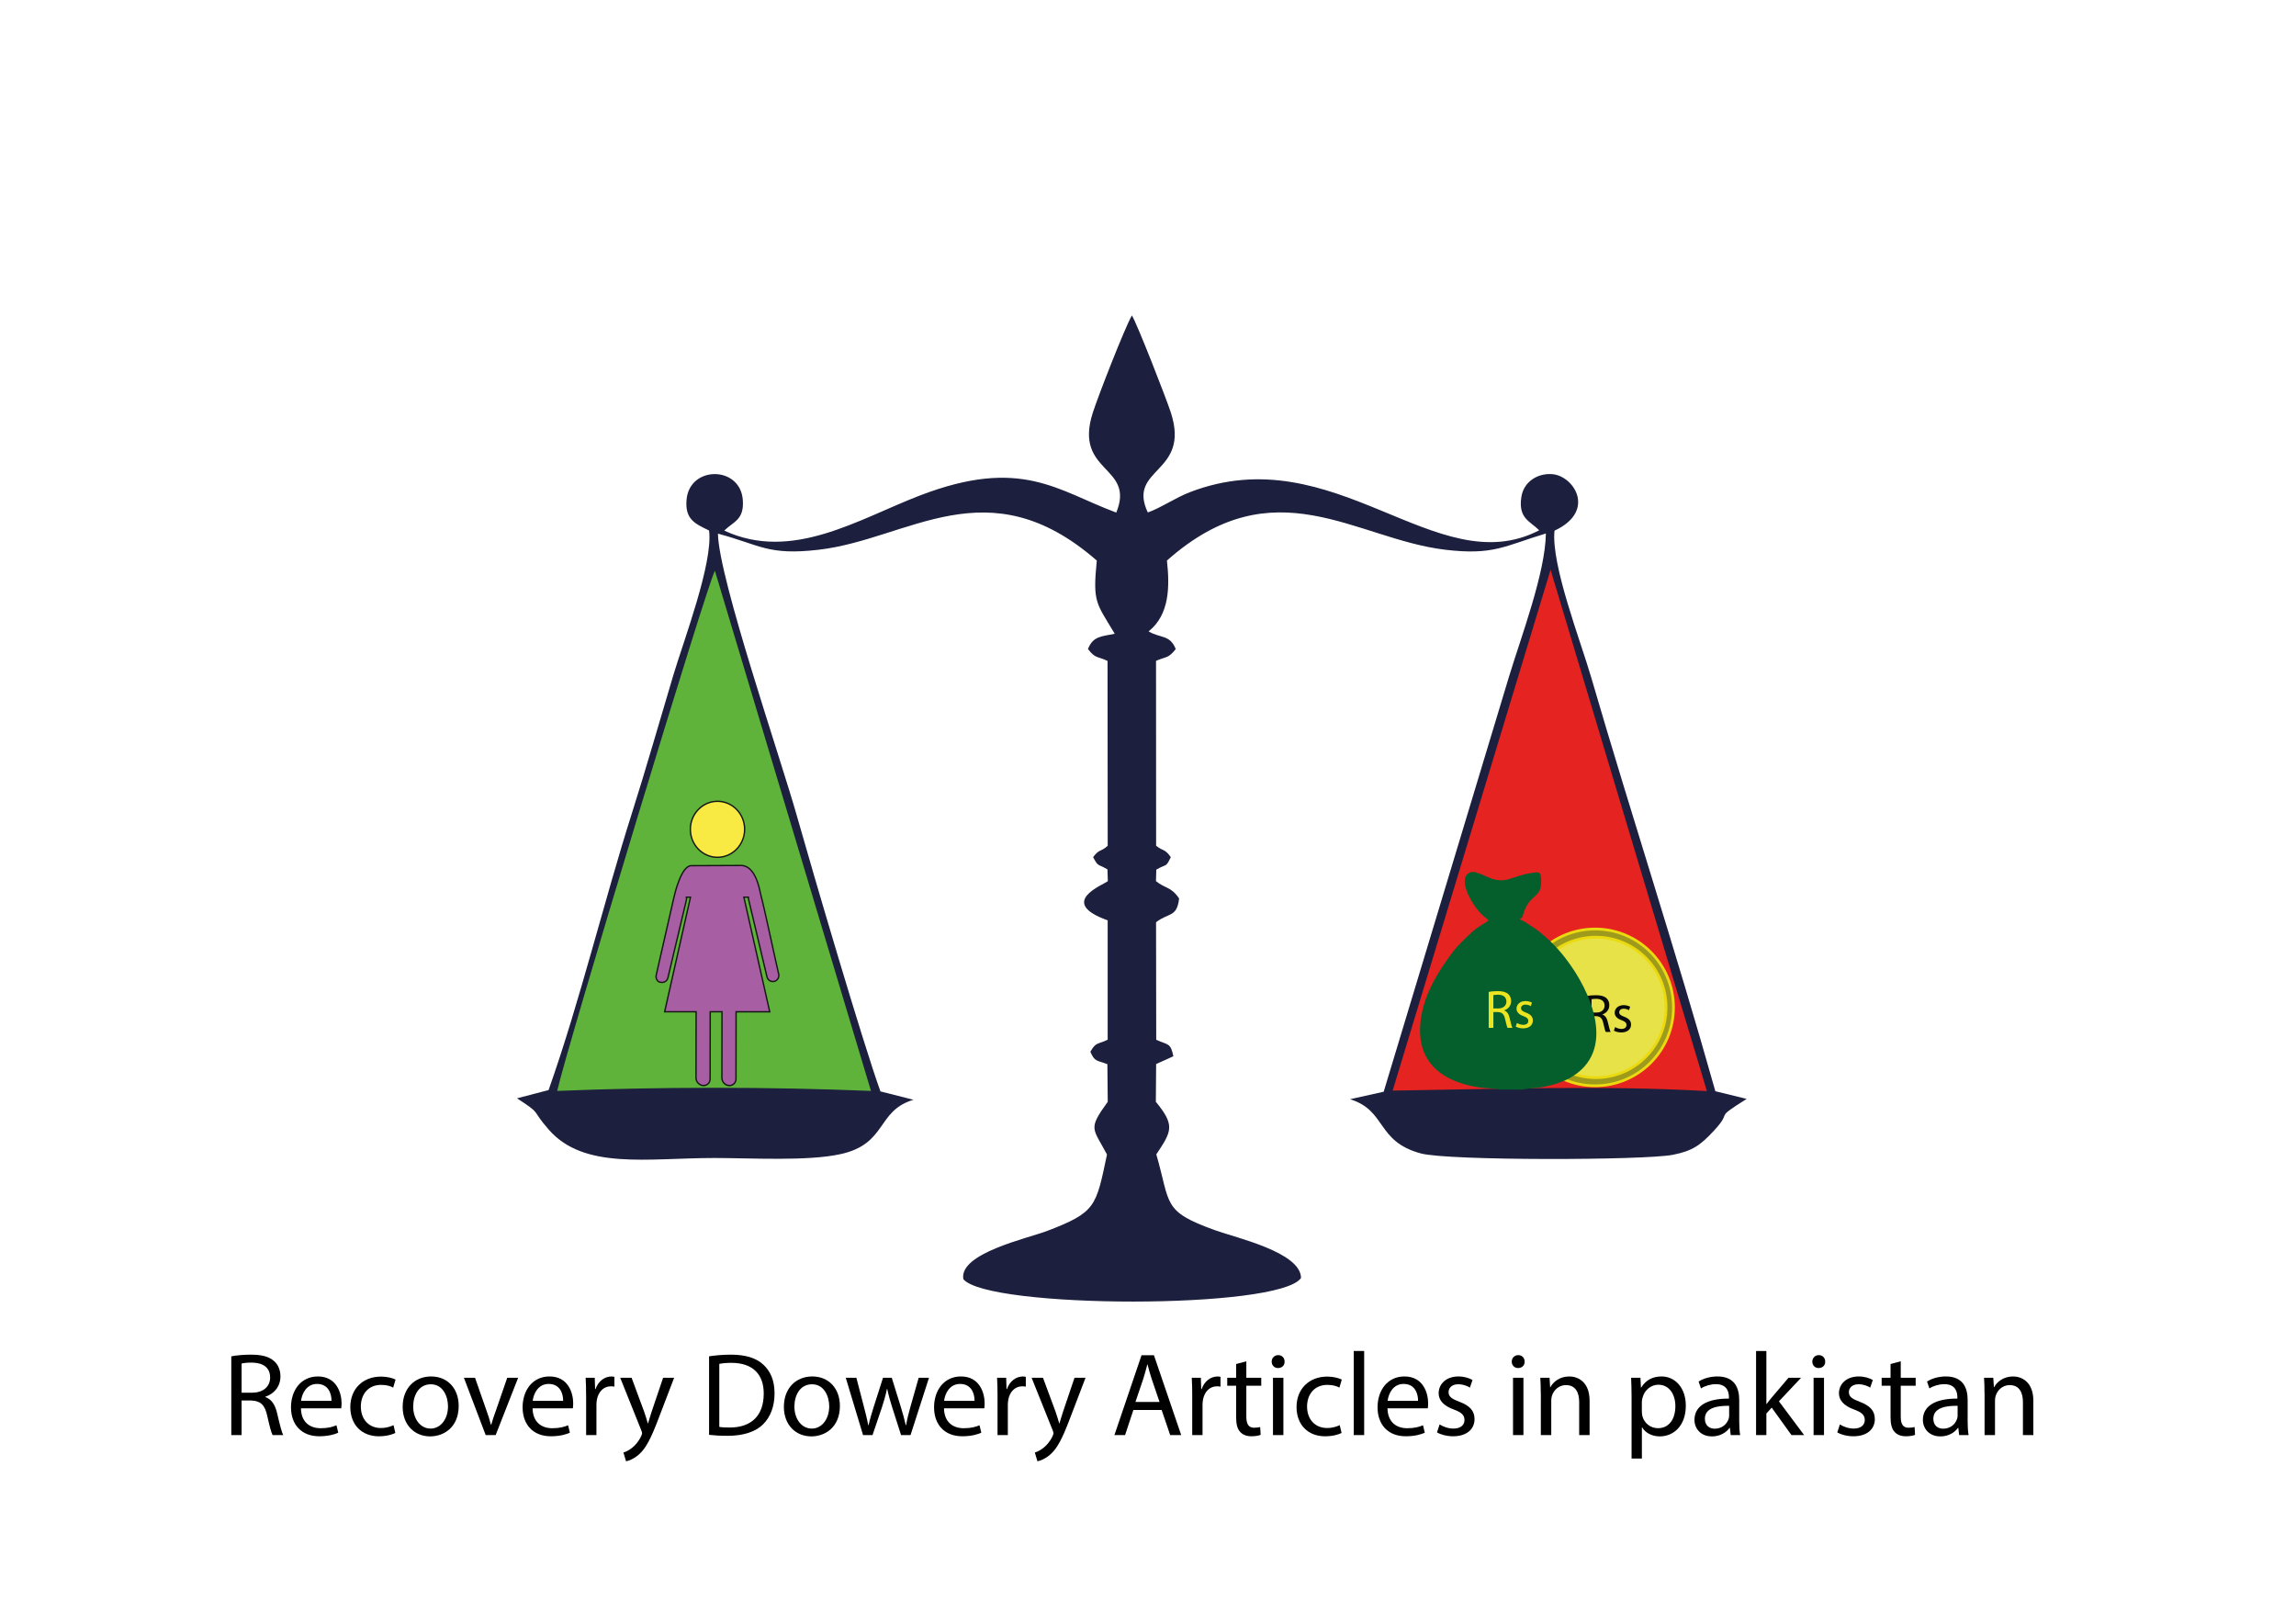
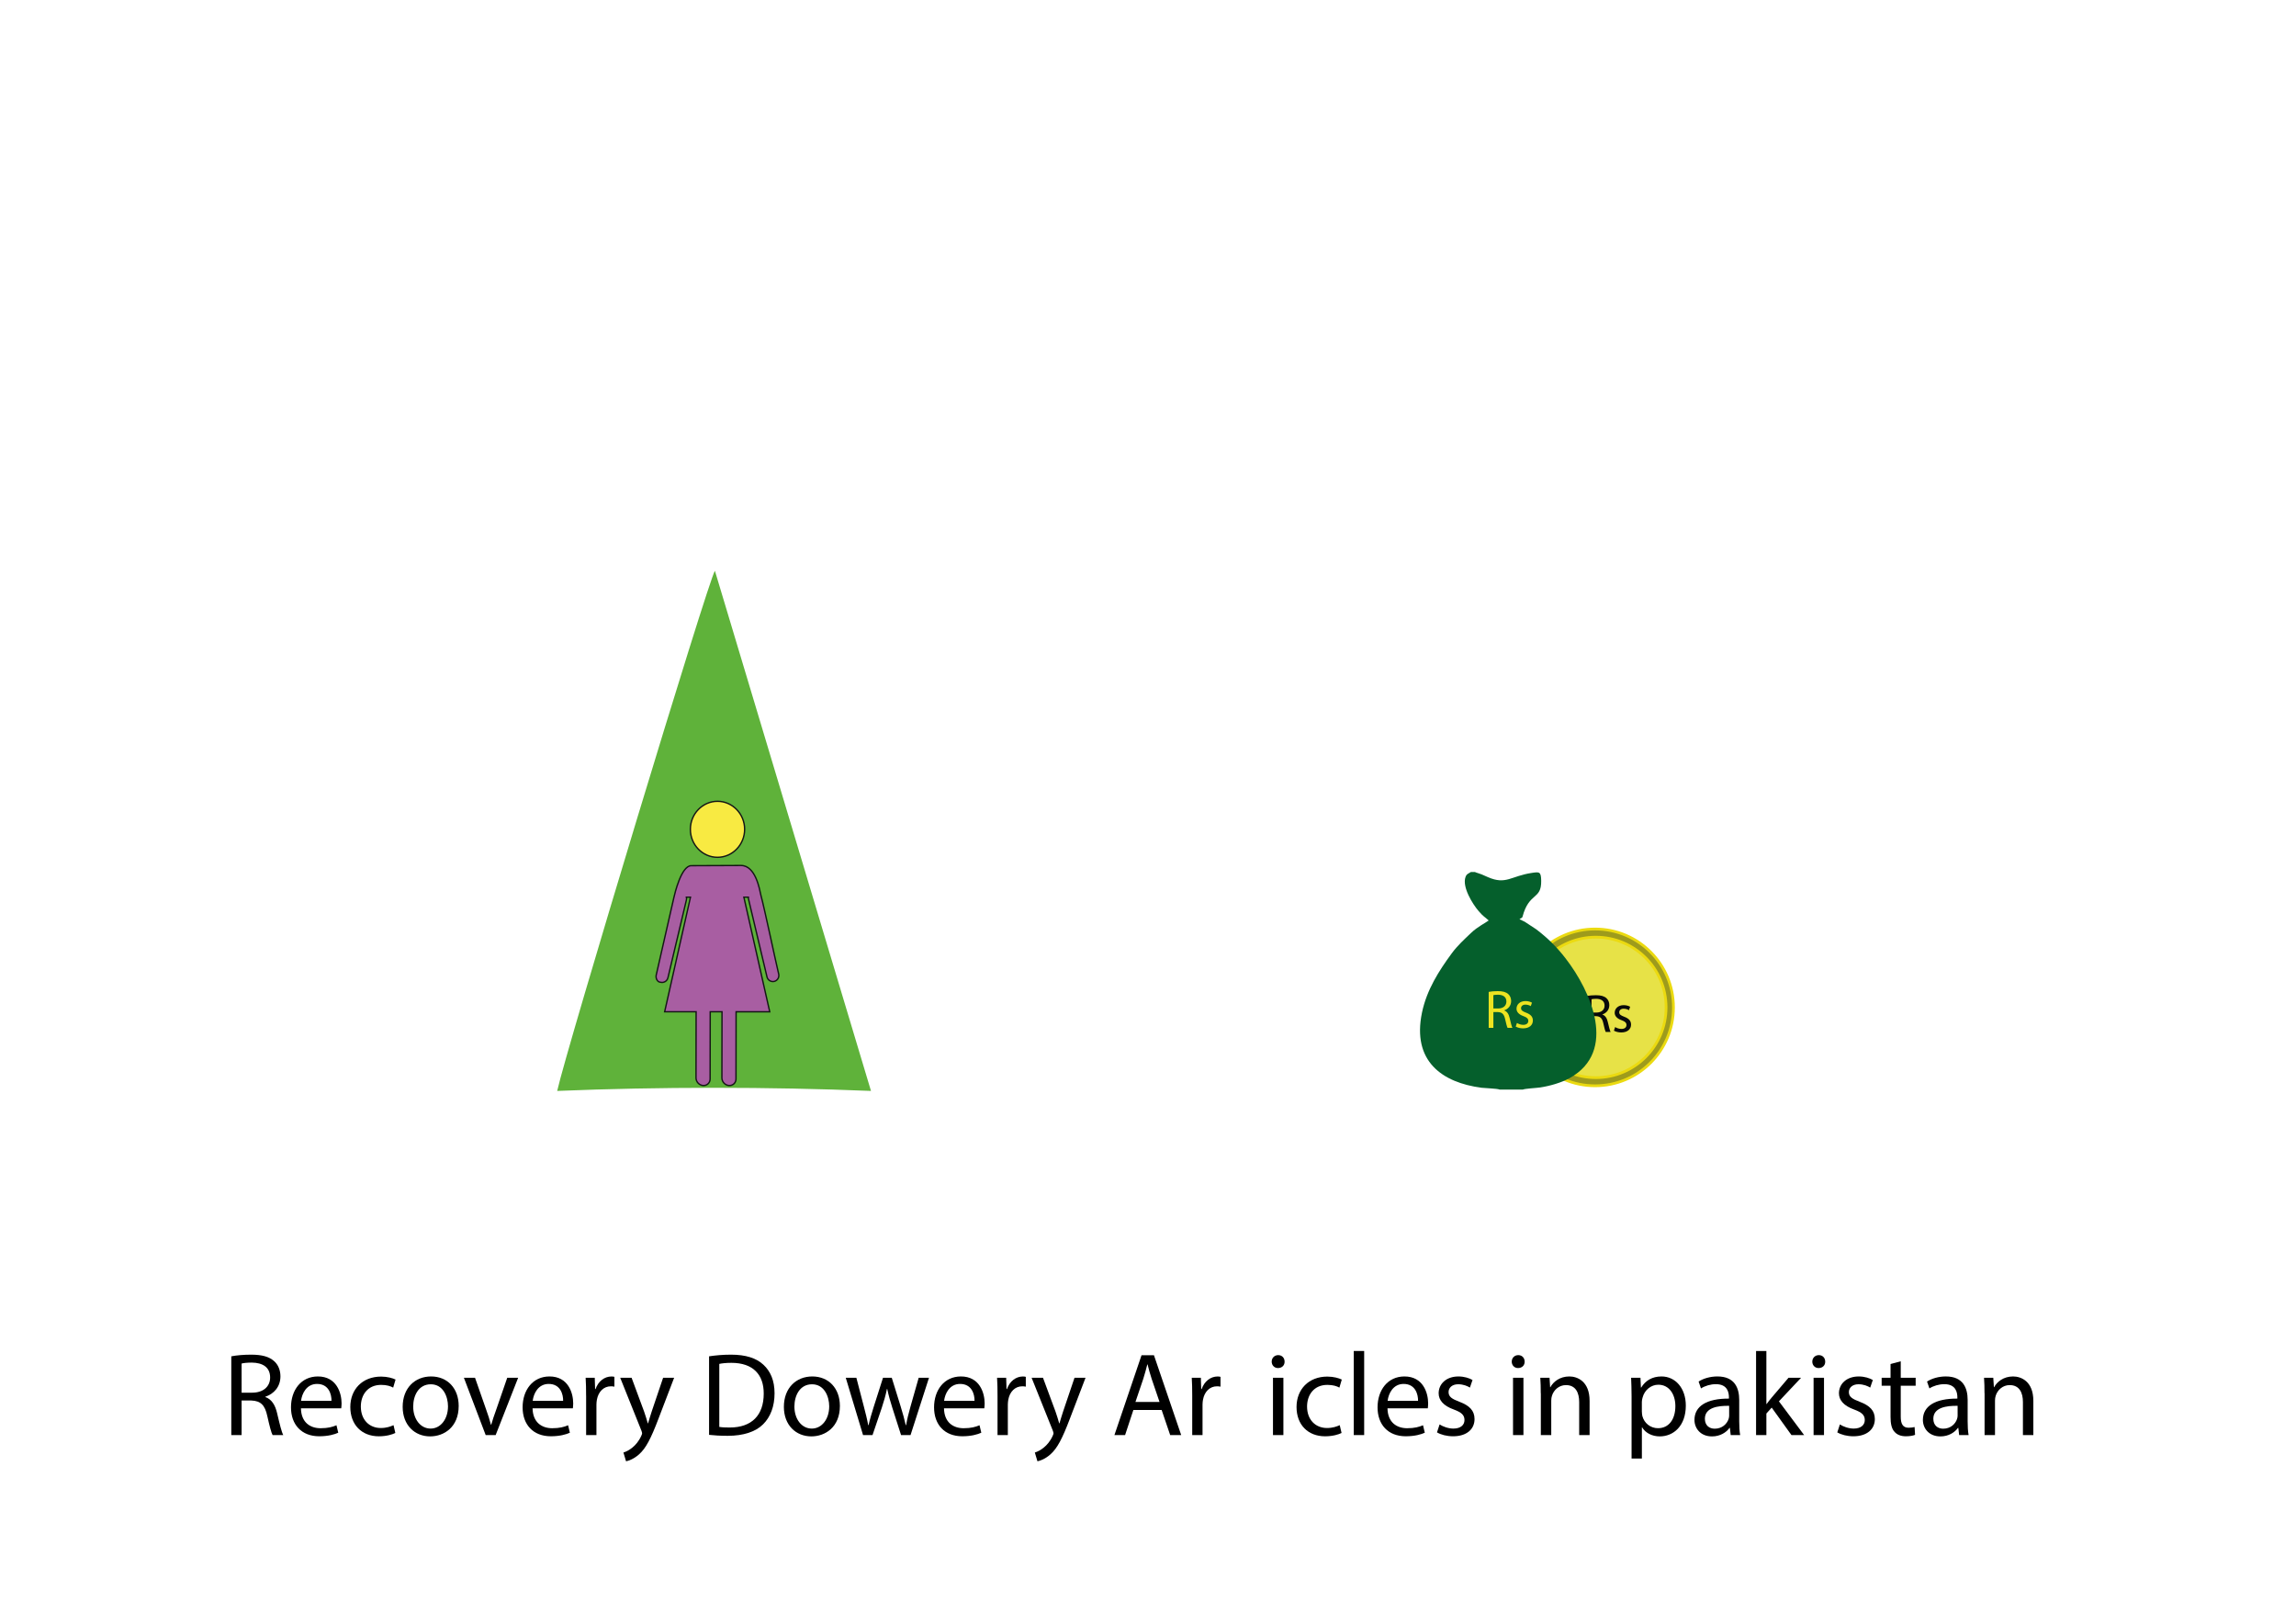
<svg xmlns="http://www.w3.org/2000/svg" version="1.1" id="Layer_1" x="0px" y="0px" viewBox="0 0 841.89 595.28" style="enable-background:new 0 0 841.89 595.28;" xml:space="preserve">
  <style type="text/css">
	.st0{fill-rule:evenodd;clip-rule:evenodd;fill:#1C1F3D;}
	.st1{fill-rule:evenodd;clip-rule:evenodd;fill:#5FB23A;}
	.st2{fill-rule:evenodd;clip-rule:evenodd;fill:#E52321;}
	.st3{fill:#9E9B1C;stroke:#EBDA10;stroke-miterlimit:10;}
	.st4{fill:#E7E247;stroke:#EBDA10;stroke-miterlimit:10;}
	.st5{fill-rule:evenodd;clip-rule:evenodd;fill:#E7E247;}
	.st6{fill-rule:evenodd;clip-rule:evenodd;fill:#055F2C;}
	.st7{fill:#A85EA2;stroke:#141515;stroke-width:0.5;stroke-miterlimit:10;}
	.st8{fill:#F8EA42;stroke:#141515;stroke-width:0.5;stroke-miterlimit:10;}
	.st9{fill:#090A0A;}
	.st10{fill:#ECE321;}
</style>
  <g>
-     <path id="XMLID_6_" class="st0" d="M409.31,187.92c-21.51-7.97-34.78-20.58-72.06-6.24c-22.51,8.65-46.86,24.41-71.69,12.84   c3.51-3.4,7.4-3.94,6.8-11.37c-1.05-12.44-19.47-12.47-20.61,0c-0.65,7.31,3.12,8.84,8.25,11.34c1.53,11.85-9.27,40.22-13.12,53.09   c-5.02,16.75-9.89,33.93-15.17,50.54c-10.46,32.97-19.13,69.25-30.56,101.51l-11.57,3.03c9.41,6.12,4.82,3.69,11.59,11.42   c12.95,14.91,36.2,10.46,60.86,10.46c13.04,0,34.1,1.25,46.18-1.42c17.18-3.77,13.1-15.85,26.73-19.93l-12.1-3.06   c-6.41-17.69-24.77-80.25-30.59-100.83c-6.01-21.37-28.74-87.34-29-103.66c15.53,4.14,18.31,8.08,36.96,5.9   c33.11-3.83,61.91-30.95,101.96,3.97c-1.56,15.53-0.17,15.48,6.58,26.84c-4.88,0.99-8.02,0.88-9.81,5.61   c2.83,3.63,3.37,2.52,7.17,4.34l0.06,67.78c-2.78,2.47-3,1.02-5.36,4.17c2.04,3.74,1.53,2.27,5.27,4.48l0.14,4.31   c-1.56,1.33-18.74,7.71-0.06,14.37v43.77c-3.86,1.84-4.28,0.79-6.35,4.42c1.67,3.74,2.21,3,6.24,4.54l0.14,13.8   c-7.4,10.2-5.47,9.47-0.28,19.33c-4.05,19.13-3.97,21.15-22.08,28.06c-7.03,2.66-32.29,8.16-30.59,17.63   c8.93,10.86,115.97,11.2,123.82-0.45c-0.14-9.44-23.7-14.66-31.61-17.52c-19.42-7-16.13-9.44-21.46-27.78   c5.7-8.53,6.94-10.63-0.17-19.28l0.11-13.83l6.32-2.86c-1.02-4.99-1.87-4.05-6.29-6.04l-0.06-43.09c4.62-3.6,7.68-1.7,8.45-8.73   c-2.98-4.39-5.07-3.54-8.48-6.35l0.11-4.2c3.91-2.3,3.4-0.57,5.33-4.59c-2.27-3.17-2.66-2.04-5.39-4.17l-0.03-67.8   c3.88-1.67,4.45-0.82,7.23-4.31c-2.13-5.41-5.73-3.91-9.95-6.49c7.77-6.21,7.74-16.55,6.72-25.97   c39.37-34.92,69.08-7.91,101.96-3.97c17.8,2.13,21.77-1.36,36.99-5.95c-0.2,14.43-9.04,37.76-13.49,52.38l-45.98,152.28   l-12.33,2.75c13.49,4.17,9.5,15.42,25.94,19.87c9.98,2.72,81.92,2.55,92.38,0.51c7.29-1.42,10.23-3.6,15.02-8.76   c7.54-8.08-0.77-3.63,12.08-11.74l-11.48-2.81c-14.57-51.79-30.61-100.57-45.52-151.71c-3.91-13.46-14.74-41.22-13.46-53.8   c15.51-7.23,7.03-20.13-0.82-20.72c-5.44-0.43-10.52,2.83-11.34,8.42c-1.19,7.85,3.26,8.82,6.55,12.16   c-37.73,19.56-74.83-34.47-128.1-13.97c-5.16,1.98-11.03,5.95-15.42,7.43c-7.74-16.55,15.73-14.06,8.48-36.54   c-1.56-4.9-12.53-32.97-14.31-35.69c-2.64,4.59-12.33,29.42-14.34,35.69C393.55,173.58,416.43,170.6,409.31,187.92L409.31,187.92z" />
    <path id="XMLID_5_" class="st1" d="M204.31,399.95c37.47-1.53,77.58-1.53,115.06,0l-57.23-190.69   C259.79,212.5,207.66,384.73,204.31,399.95L204.31,399.95z" />
-     <path id="XMLID_4_" class="st2" d="M510.65,399.84c37.96-0.57,77.58-1.98,115.23,0.17l-57.32-191.14L510.65,399.84z" />
    <circle id="XMLID_16_" class="st3" cx="584.88" cy="369.33" r="28.74" />
    <circle id="XMLID_18_" class="st4" cx="585.16" cy="369.33" r="25.75" />
    <path id="XMLID_17_" class="st5" d="M583.81,368c-0.71,0-1.85-0.88-1.85-1.96s1.14-1.96,1.85-1.96   C584.52,364.08,584.52,368,583.81,368z" />
    <path id="XMLID_19_" class="st5" d="M589.26,372.58c0,1.16-1.63,2.1-2.27,2.1c-0.63,0-0.63-4.21,0-4.21   C587.63,370.48,589.26,371.42,589.26,372.58z" />
    <path id="XMLID_9_" class="st6" d="M554.64,378.05c2.2-0.19,4.25-1.32,4.26-3.54c0.01-2.35-2.18-3.08-4.22-3.54L554.64,378.05z" />
    <path id="XMLID_8_" class="st6" d="M550.45,365.77c0.52,0.17,0.11,0.08,0.27-0.13v-6.12C546.29,360.49,546.09,365.07,550.45,365.77   L550.45,365.77z" />
    <g id="XMLID_21_">
      <path id="XMLID_392_" class="st7" d="M247.13,328.91l-6.51,28.55c-0.27,1.18,0.42,2.65,1.64,2.65l0,0    c1.18,0.28,2.38-0.46,2.65-1.64l6.78-28.55c0.08-0.34,0.08-0.68,0-1h1.49l-9.47,42.01h11.54l-0.04,24.25    c0,1.43,1.16,2.68,2.58,2.79l0,0c1.42,0.11,2.59-0.97,2.59-2.4l0.04-24.64h4.32l-0.04,24.25c0,1.43,1.16,2.68,2.58,2.79l0,0    c1.42,0.11,2.59-0.97,2.59-2.4l0.04-24.64h12.33l-9.48-42.01h1.65c-0.02,0.22,0,0.45,0.05,0.68l6.78,28.55    c0.28,1.18,1.48,1.91,2.65,1.64l0,0c1.18-0.28,1.91-1.48,1.64-2.66c-1.33-5.6-5.13-23.71-6.54-28.97    c-0.47-2.09-1.91-10.89-7.32-10.87l-18.21,0.08C249.77,317.39,247.38,327.85,247.13,328.91L247.13,328.91z" />
      <path id="XMLID_393_" class="st8" d="M263.09,314.3c5.48,0,9.95-4.61,9.95-10.27c0-5.65-4.47-10.26-9.95-10.26    c-5.48,0-9.95,4.61-9.95,10.26C253.13,309.69,257.6,314.3,263.09,314.3L263.09,314.3z" />
    </g>
    <g id="XMLID_3_">
      <path class="st9" d="M581.87,365.14c0.87-0.18,2.12-0.28,3.31-0.28c1.84,0,3.03,0.34,3.87,1.09c0.67,0.59,1.05,1.51,1.05,2.54    c0,1.76-1.11,2.93-2.52,3.41v0.06c1.03,0.36,1.65,1.31,1.96,2.7c0.44,1.86,0.75,3.15,1.03,3.67h-1.78    c-0.22-0.38-0.52-1.53-0.89-3.19c-0.4-1.84-1.11-2.54-2.68-2.6h-1.63v5.79h-1.72V365.14z M583.59,371.22h1.76    c1.84,0,3.01-1.01,3.01-2.54c0-1.72-1.25-2.48-3.07-2.5c-0.83,0-1.43,0.08-1.71,0.16V371.22z" />
      <path class="st9" d="M592.23,376.53c0.52,0.34,1.43,0.69,2.3,0.69c1.27,0,1.86-0.63,1.86-1.43c0-0.83-0.5-1.29-1.78-1.76    c-1.72-0.61-2.54-1.57-2.54-2.72c0-1.55,1.25-2.81,3.31-2.81c0.97,0,1.82,0.28,2.36,0.59l-0.44,1.27    c-0.38-0.24-1.07-0.55-1.96-0.55c-1.03,0-1.61,0.59-1.61,1.31c0,0.79,0.57,1.15,1.82,1.63c1.67,0.63,2.52,1.47,2.52,2.89    c0,1.68-1.31,2.87-3.59,2.87c-1.05,0-2.02-0.26-2.7-0.65L592.23,376.53z" />
    </g>
    <g id="XMLID_2_">
      <path id="XMLID_11_" class="st6" d="M549.88,399.45h8.53c0.82-0.36,4.99-0.57,6.33-0.77c3.47-0.52,7.78-1.74,10.81-3.43    c17.63-9.82,7.9-31.73-1.46-43.86c-3.26-4.22-6.59-7.49-10.74-10.66l-4.26-2.8l-1.93-0.93c0.34-0.34,0.99-0.42,1.11-0.91    c2.4-9.12,6.96-6.06,6.85-13.18c-0.05-3.37-0.66-3.31-3.44-2.89c-7.68,1.15-9.44,4.43-16.03,1.58c-0.8-0.34-1.52-0.68-2.35-1.03    c-0.67-0.29-1.98-0.61-2.46-0.87h-1.52c-0.87,0.59-1.52,0.64-1.94,1.79c-1.36,3.66,2.61,9.99,4.8,12.53    c1.88,2.18,2.14,1.99,3.68,3.44c-0.93,0.76-4.04,2.24-6.5,4.6c-2.47,2.36-4.99,4.65-7.04,7.45c-4.73,6.43-9.17,13.39-10.91,21.71    c-3.72,17.83,7.37,25.68,21.86,27.57C544.7,398.96,549.01,399.07,549.88,399.45L549.88,399.45z" />
      <g id="XMLID_1_">
        <path class="st10" d="M545.87,363.64c0.87-0.18,2.12-0.28,3.31-0.28c1.84,0,3.03,0.34,3.87,1.09c0.67,0.59,1.05,1.51,1.05,2.54     c0,1.76-1.11,2.93-2.52,3.41v0.06c1.03,0.36,1.65,1.31,1.96,2.7c0.44,1.86,0.75,3.15,1.03,3.67h-1.78     c-0.22-0.38-0.52-1.53-0.89-3.19c-0.4-1.84-1.11-2.54-2.68-2.6h-1.63v5.79h-1.72V363.64z M547.59,369.72h1.76     c1.84,0,3.01-1.01,3.01-2.54c0-1.72-1.25-2.48-3.07-2.5c-0.83,0-1.43,0.08-1.71,0.16V369.72z" />
        <path class="st10" d="M556.23,375.03c0.52,0.34,1.43,0.69,2.3,0.69c1.27,0,1.86-0.63,1.86-1.43c0-0.83-0.5-1.29-1.78-1.76     c-1.72-0.61-2.54-1.57-2.54-2.72c0-1.55,1.25-2.81,3.31-2.81c0.97,0,1.82,0.28,2.36,0.59l-0.44,1.27     c-0.38-0.24-1.07-0.55-1.96-0.55c-1.03,0-1.61,0.59-1.61,1.31c0,0.79,0.57,1.15,1.82,1.63c1.67,0.63,2.52,1.47,2.52,2.89     c0,1.68-1.31,2.87-3.59,2.87c-1.05,0-2.02-0.26-2.7-0.65L556.23,375.03z" />
      </g>
    </g>
  </g>
  <g id="XMLID_13_">
    <path d="M84.81,497.25c1.91-0.39,4.65-0.61,7.25-0.61c4.04,0,6.64,0.74,8.47,2.39c1.48,1.3,2.3,3.3,2.3,5.56   c0,3.86-2.43,6.43-5.52,7.47v0.13c2.26,0.78,3.6,2.87,4.3,5.91c0.96,4.08,1.65,6.91,2.26,8.03h-3.91   c-0.48-0.83-1.13-3.34-1.95-6.99c-0.87-4.04-2.43-5.56-5.86-5.69h-3.56v12.68h-3.78V497.25z M88.59,510.58h3.86   c4.04,0,6.6-2.21,6.6-5.56c0-3.78-2.74-5.43-6.73-5.47c-1.82,0-3.13,0.17-3.73,0.35V510.58z" />
    <path d="M110.35,516.31c0.09,5.17,3.39,7.3,7.21,7.3c2.74,0,4.39-0.48,5.82-1.09l0.65,2.74c-1.35,0.61-3.65,1.3-6.99,1.3   c-6.47,0-10.34-4.26-10.34-10.6c0-6.34,3.73-11.33,9.86-11.33c6.86,0,8.69,6.04,8.69,9.9c0,0.78-0.09,1.39-0.13,1.78H110.35z    M121.55,513.58c0.04-2.43-1-6.21-5.3-6.21c-3.87,0-5.56,3.56-5.86,6.21H121.55z" />
    <path d="M144.96,525.35c-1,0.52-3.21,1.22-6.04,1.22c-6.34,0-10.47-4.3-10.47-10.73c0-6.47,4.43-11.16,11.29-11.16   c2.26,0,4.26,0.57,5.3,1.09l-0.87,2.95c-0.91-0.52-2.35-1-4.43-1c-4.82,0-7.43,3.56-7.43,7.95c0,4.86,3.13,7.86,7.3,7.86   c2.17,0,3.6-0.56,4.69-1.04L144.96,525.35z" />
    <path d="M168.19,515.44c0,7.77-5.38,11.16-10.47,11.16c-5.69,0-10.07-4.17-10.07-10.81c0-7.04,4.6-11.16,10.42-11.16   C164.11,504.63,168.19,509.02,168.19,515.44z M151.51,515.66c0,4.6,2.65,8.08,6.38,8.08c3.65,0,6.38-3.43,6.38-8.16   c0-3.56-1.78-8.08-6.3-8.08C153.47,507.5,151.51,511.67,151.51,515.66z" />
    <path d="M174.18,505.11l4.13,11.81c0.69,1.91,1.26,3.65,1.69,5.38h0.13c0.48-1.74,1.09-3.47,1.78-5.38l4.08-11.81h4l-8.25,21.02   h-3.65l-7.99-21.02H174.18z" />
    <path d="M195.28,516.31c0.09,5.17,3.39,7.3,7.21,7.3c2.74,0,4.39-0.48,5.82-1.09l0.65,2.74c-1.35,0.61-3.65,1.3-6.99,1.3   c-6.47,0-10.34-4.26-10.34-10.6c0-6.34,3.73-11.33,9.86-11.33c6.86,0,8.69,6.04,8.69,9.9c0,0.78-0.09,1.39-0.13,1.78H195.28z    M206.49,513.58c0.04-2.43-1-6.21-5.3-6.21c-3.87,0-5.56,3.56-5.86,6.21H206.49z" />
    <path d="M214.91,511.67c0-2.48-0.04-4.6-0.17-6.56h3.34l0.13,4.13h0.17c0.96-2.82,3.26-4.6,5.82-4.6c0.43,0,0.74,0.04,1.09,0.13   v3.6c-0.39-0.09-0.78-0.13-1.3-0.13c-2.69,0-4.6,2.04-5.12,4.91c-0.09,0.52-0.17,1.13-0.17,1.78v11.2h-3.78V511.67z" />
    <path d="M231.59,505.11l4.6,12.42c0.48,1.39,1,3.04,1.35,4.3h0.09c0.39-1.26,0.83-2.87,1.35-4.39l4.17-12.33h4.04l-5.73,14.98   c-2.74,7.21-4.6,10.9-7.21,13.16c-1.87,1.65-3.73,2.3-4.69,2.48l-0.96-3.21c0.96-0.3,2.21-0.91,3.34-1.87   c1.04-0.83,2.35-2.3,3.21-4.26c0.17-0.39,0.3-0.7,0.3-0.91s-0.09-0.52-0.26-1l-7.77-19.37H231.59z" />
    <path d="M259.99,497.25c2.3-0.35,5.04-0.61,8.03-0.61c5.43,0,9.29,1.26,11.86,3.65c2.61,2.39,4.13,5.78,4.13,10.51   c0,4.78-1.48,8.68-4.21,11.38c-2.74,2.74-7.25,4.21-12.94,4.21c-2.69,0-4.95-0.13-6.86-0.35V497.25z M263.76,523.13   c0.96,0.17,2.34,0.22,3.82,0.22c8.08,0,12.46-4.52,12.46-12.42c0.04-6.91-3.86-11.29-11.86-11.29c-1.95,0-3.43,0.17-4.43,0.39   V523.13z" />
    <path d="M307.97,515.44c0,7.77-5.38,11.16-10.47,11.16c-5.69,0-10.07-4.17-10.07-10.81c0-7.04,4.6-11.16,10.42-11.16   C303.89,504.63,307.97,509.02,307.97,515.44z M291.29,515.66c0,4.6,2.65,8.08,6.38,8.08c3.65,0,6.38-3.43,6.38-8.16   c0-3.56-1.78-8.08-6.3-8.08C293.25,507.5,291.29,511.67,291.29,515.66z" />
    <path d="M314.01,505.11l2.78,10.68c0.61,2.35,1.17,4.52,1.56,6.69h0.13c0.48-2.13,1.17-4.39,1.87-6.64l3.43-10.73h3.21l3.26,10.51   c0.78,2.52,1.39,4.73,1.87,6.86h0.13c0.35-2.13,0.91-4.34,1.61-6.82l3-10.55h3.78l-6.77,21.02h-3.47l-3.21-10.03   c-0.74-2.35-1.35-4.43-1.87-6.91h-0.09c-0.52,2.52-1.17,4.69-1.91,6.95l-3.39,9.99h-3.47l-6.34-21.02H314.01z" />
    <path d="M346.14,516.31c0.09,5.17,3.39,7.3,7.21,7.3c2.74,0,4.39-0.48,5.82-1.09l0.65,2.74c-1.35,0.61-3.65,1.3-6.99,1.3   c-6.47,0-10.33-4.26-10.33-10.6c0-6.34,3.73-11.33,9.86-11.33c6.86,0,8.69,6.04,8.69,9.9c0,0.78-0.09,1.39-0.13,1.78H346.14z    M357.34,513.58c0.04-2.43-1-6.21-5.3-6.21c-3.87,0-5.56,3.56-5.86,6.21H357.34z" />
    <path d="M365.77,511.67c0-2.48-0.04-4.6-0.17-6.56h3.34l0.13,4.13h0.17c0.96-2.82,3.26-4.6,5.82-4.6c0.43,0,0.74,0.04,1.08,0.13   v3.6c-0.39-0.09-0.78-0.13-1.3-0.13c-2.69,0-4.6,2.04-5.12,4.91c-0.09,0.52-0.17,1.13-0.17,1.78v11.2h-3.78V511.67z" />
    <path d="M382.44,505.11l4.6,12.42c0.48,1.39,1,3.04,1.35,4.3h0.09c0.39-1.26,0.83-2.87,1.35-4.39l4.17-12.33h4.04l-5.73,14.98   c-2.74,7.21-4.6,10.9-7.21,13.16c-1.87,1.65-3.74,2.3-4.69,2.48l-0.96-3.21c0.96-0.3,2.21-0.91,3.34-1.87   c1.04-0.83,2.34-2.3,3.21-4.26c0.17-0.39,0.3-0.7,0.3-0.91s-0.09-0.52-0.26-1l-7.77-19.37H382.44z" />
    <path d="M415.58,516.92l-3.04,9.21h-3.91l9.94-29.27h4.56l9.99,29.27h-4.04l-3.13-9.21H415.58z M425.17,513.97l-2.87-8.42   c-0.65-1.91-1.08-3.65-1.52-5.34h-0.09c-0.43,1.74-0.91,3.52-1.48,5.3l-2.87,8.47H425.17z" />
    <path d="M437.16,511.67c0-2.48-0.04-4.6-0.17-6.56h3.34l0.13,4.13h0.17c0.96-2.82,3.26-4.6,5.82-4.6c0.43,0,0.74,0.04,1.08,0.13   v3.6c-0.39-0.09-0.78-0.13-1.3-0.13c-2.69,0-4.6,2.04-5.12,4.91c-0.09,0.52-0.17,1.13-0.17,1.78v11.2h-3.78V511.67z" />
-     <path d="M457,499.07v6.04h5.47v2.91H457v11.33c0,2.61,0.74,4.08,2.87,4.08c1,0,1.74-0.13,2.21-0.26l0.17,2.87   c-0.74,0.3-1.91,0.52-3.39,0.52c-1.78,0-3.21-0.56-4.12-1.61c-1.09-1.13-1.48-3-1.48-5.47v-11.46h-3.26v-2.91h3.26v-5.04   L457,499.07z" />
    <path d="M471.03,499.2c0.04,1.3-0.91,2.35-2.43,2.35c-1.35,0-2.3-1.04-2.3-2.35c0-1.35,1-2.39,2.39-2.39   C470.12,496.81,471.03,497.86,471.03,499.2z M466.77,526.13v-21.02h3.82v21.02H466.77z" />
    <path d="M491.92,525.35c-1,0.52-3.21,1.22-6.04,1.22c-6.34,0-10.47-4.3-10.47-10.73c0-6.47,4.43-11.16,11.29-11.16   c2.26,0,4.26,0.57,5.3,1.09l-0.87,2.95c-0.91-0.52-2.34-1-4.43-1c-4.82,0-7.43,3.56-7.43,7.95c0,4.86,3.13,7.86,7.29,7.86   c2.17,0,3.6-0.56,4.69-1.04L491.92,525.35z" />
    <path d="M496.39,495.29h3.82v30.83h-3.82V495.29z" />
    <path d="M508.76,516.31c0.09,5.17,3.39,7.3,7.21,7.3c2.74,0,4.39-0.48,5.82-1.09l0.65,2.74c-1.35,0.61-3.65,1.3-6.99,1.3   c-6.47,0-10.33-4.26-10.33-10.6c0-6.34,3.73-11.33,9.86-11.33c6.86,0,8.69,6.04,8.69,9.9c0,0.78-0.09,1.39-0.13,1.78H508.76z    M519.97,513.58c0.04-2.43-1-6.21-5.3-6.21c-3.87,0-5.56,3.56-5.86,6.21H519.97z" />
    <path d="M527.87,522.22c1.13,0.74,3.13,1.52,5.04,1.52c2.78,0,4.08-1.39,4.08-3.13c0-1.82-1.09-2.82-3.91-3.86   c-3.78-1.35-5.56-3.43-5.56-5.95c0-3.39,2.74-6.17,7.25-6.17c2.13,0,4,0.61,5.17,1.3l-0.96,2.78c-0.83-0.52-2.35-1.22-4.3-1.22   c-2.26,0-3.52,1.3-3.52,2.87c0,1.74,1.26,2.52,4,3.56c3.65,1.39,5.52,3.21,5.52,6.34c0,3.69-2.87,6.3-7.86,6.3   c-2.3,0-4.43-0.56-5.91-1.43L527.87,522.22z" />
    <path d="M559.05,499.2c0.04,1.3-0.91,2.35-2.43,2.35c-1.35,0-2.3-1.04-2.3-2.35c0-1.35,1-2.39,2.39-2.39   C558.14,496.81,559.05,497.86,559.05,499.2z M554.79,526.13v-21.02h3.82v21.02H554.79z" />
    <path d="M564.96,510.8c0-2.17-0.04-3.95-0.17-5.69h3.39l0.22,3.47h0.09c1.04-2,3.47-3.95,6.95-3.95c2.91,0,7.43,1.74,7.43,8.95   v12.55h-3.82v-12.12c0-3.39-1.26-6.21-4.86-6.21c-2.52,0-4.47,1.78-5.12,3.91c-0.17,0.48-0.26,1.13-0.26,1.78v12.64h-3.82V510.8z" />
    <path d="M598.26,511.97c0-2.69-0.09-4.86-0.17-6.86h3.43l0.17,3.6h0.09c1.56-2.56,4.04-4.08,7.47-4.08c5.08,0,8.9,4.3,8.9,10.68   c0,7.56-4.6,11.29-9.55,11.29c-2.78,0-5.21-1.22-6.47-3.3h-0.09v11.42h-3.78V511.97z M602.04,517.57c0,0.56,0.09,1.08,0.17,1.56   c0.69,2.65,3,4.47,5.73,4.47c4.04,0,6.38-3.3,6.38-8.12c0-4.21-2.21-7.82-6.25-7.82c-2.61,0-5.04,1.87-5.78,4.73   c-0.13,0.48-0.26,1.04-0.26,1.56V517.57z" />
    <path d="M634.61,526.13l-0.3-2.65h-0.13c-1.17,1.65-3.43,3.13-6.43,3.13c-4.26,0-6.43-3-6.43-6.04c0-5.08,4.52-7.86,12.64-7.82   v-0.43c0-1.74-0.48-4.86-4.78-4.86c-1.95,0-4,0.61-5.47,1.56l-0.87-2.52c1.74-1.13,4.26-1.87,6.9-1.87c6.43,0,7.99,4.39,7.99,8.6   v7.86c0,1.82,0.09,3.6,0.35,5.04H634.61z M634.04,515.4c-4.17-0.09-8.9,0.65-8.9,4.73c0,2.48,1.65,3.65,3.6,3.65   c2.74,0,4.47-1.74,5.08-3.52c0.13-0.39,0.22-0.83,0.22-1.22V515.4z" />
    <path d="M647.68,514.75h0.09c0.52-0.74,1.26-1.65,1.87-2.39l6.17-7.25h4.6l-8.12,8.64l9.25,12.38h-4.65l-7.25-10.08l-1.95,2.17v7.9   h-3.78v-30.83h3.78V514.75z" />
    <path d="M669.26,499.2c0.04,1.3-0.91,2.35-2.43,2.35c-1.35,0-2.3-1.04-2.3-2.35c0-1.35,1-2.39,2.39-2.39   C668.35,496.81,669.26,497.86,669.26,499.2z M665,526.13v-21.02h3.82v21.02H665z" />
    <path d="M674.65,522.22c1.13,0.74,3.13,1.52,5.04,1.52c2.78,0,4.08-1.39,4.08-3.13c0-1.82-1.09-2.82-3.91-3.86   c-3.78-1.35-5.56-3.43-5.56-5.95c0-3.39,2.74-6.17,7.25-6.17c2.13,0,4,0.61,5.17,1.3l-0.96,2.78c-0.83-0.52-2.35-1.22-4.3-1.22   c-2.26,0-3.52,1.3-3.52,2.87c0,1.74,1.26,2.52,4,3.56c3.65,1.39,5.52,3.21,5.52,6.34c0,3.69-2.87,6.3-7.86,6.3   c-2.3,0-4.43-0.56-5.91-1.43L674.65,522.22z" />
    <path d="M696.96,499.07v6.04h5.47v2.91h-5.47v11.33c0,2.61,0.74,4.08,2.87,4.08c1,0,1.74-0.13,2.21-0.26l0.17,2.87   c-0.74,0.3-1.91,0.52-3.39,0.52c-1.78,0-3.21-0.56-4.12-1.61c-1.09-1.13-1.48-3-1.48-5.47v-11.46h-3.26v-2.91h3.26v-5.04   L696.96,499.07z" />
    <path d="M718.37,526.13l-0.3-2.65h-0.13c-1.17,1.65-3.43,3.13-6.43,3.13c-4.26,0-6.43-3-6.43-6.04c0-5.08,4.52-7.86,12.64-7.82   v-0.43c0-1.74-0.48-4.86-4.78-4.86c-1.95,0-4,0.61-5.47,1.56l-0.87-2.52c1.74-1.13,4.26-1.87,6.9-1.87c6.43,0,7.99,4.39,7.99,8.6   v7.86c0,1.82,0.09,3.6,0.35,5.04H718.37z M717.81,515.4c-4.17-0.09-8.9,0.65-8.9,4.73c0,2.48,1.65,3.65,3.6,3.65   c2.74,0,4.47-1.74,5.08-3.52c0.13-0.39,0.22-0.83,0.22-1.22V515.4z" />
    <path d="M727.67,510.8c0-2.17-0.04-3.95-0.17-5.69h3.39l0.22,3.47h0.09c1.04-2,3.47-3.95,6.95-3.95c2.91,0,7.43,1.74,7.43,8.95   v12.55h-3.82v-12.12c0-3.39-1.26-6.21-4.86-6.21c-2.52,0-4.47,1.78-5.12,3.91c-0.17,0.48-0.26,1.13-0.26,1.78v12.64h-3.82V510.8z" />
  </g>
  <g>
</g>
  <g>
</g>
  <g>
</g>
  <g>
</g>
  <g>
</g>
  <g>
</g>
</svg>